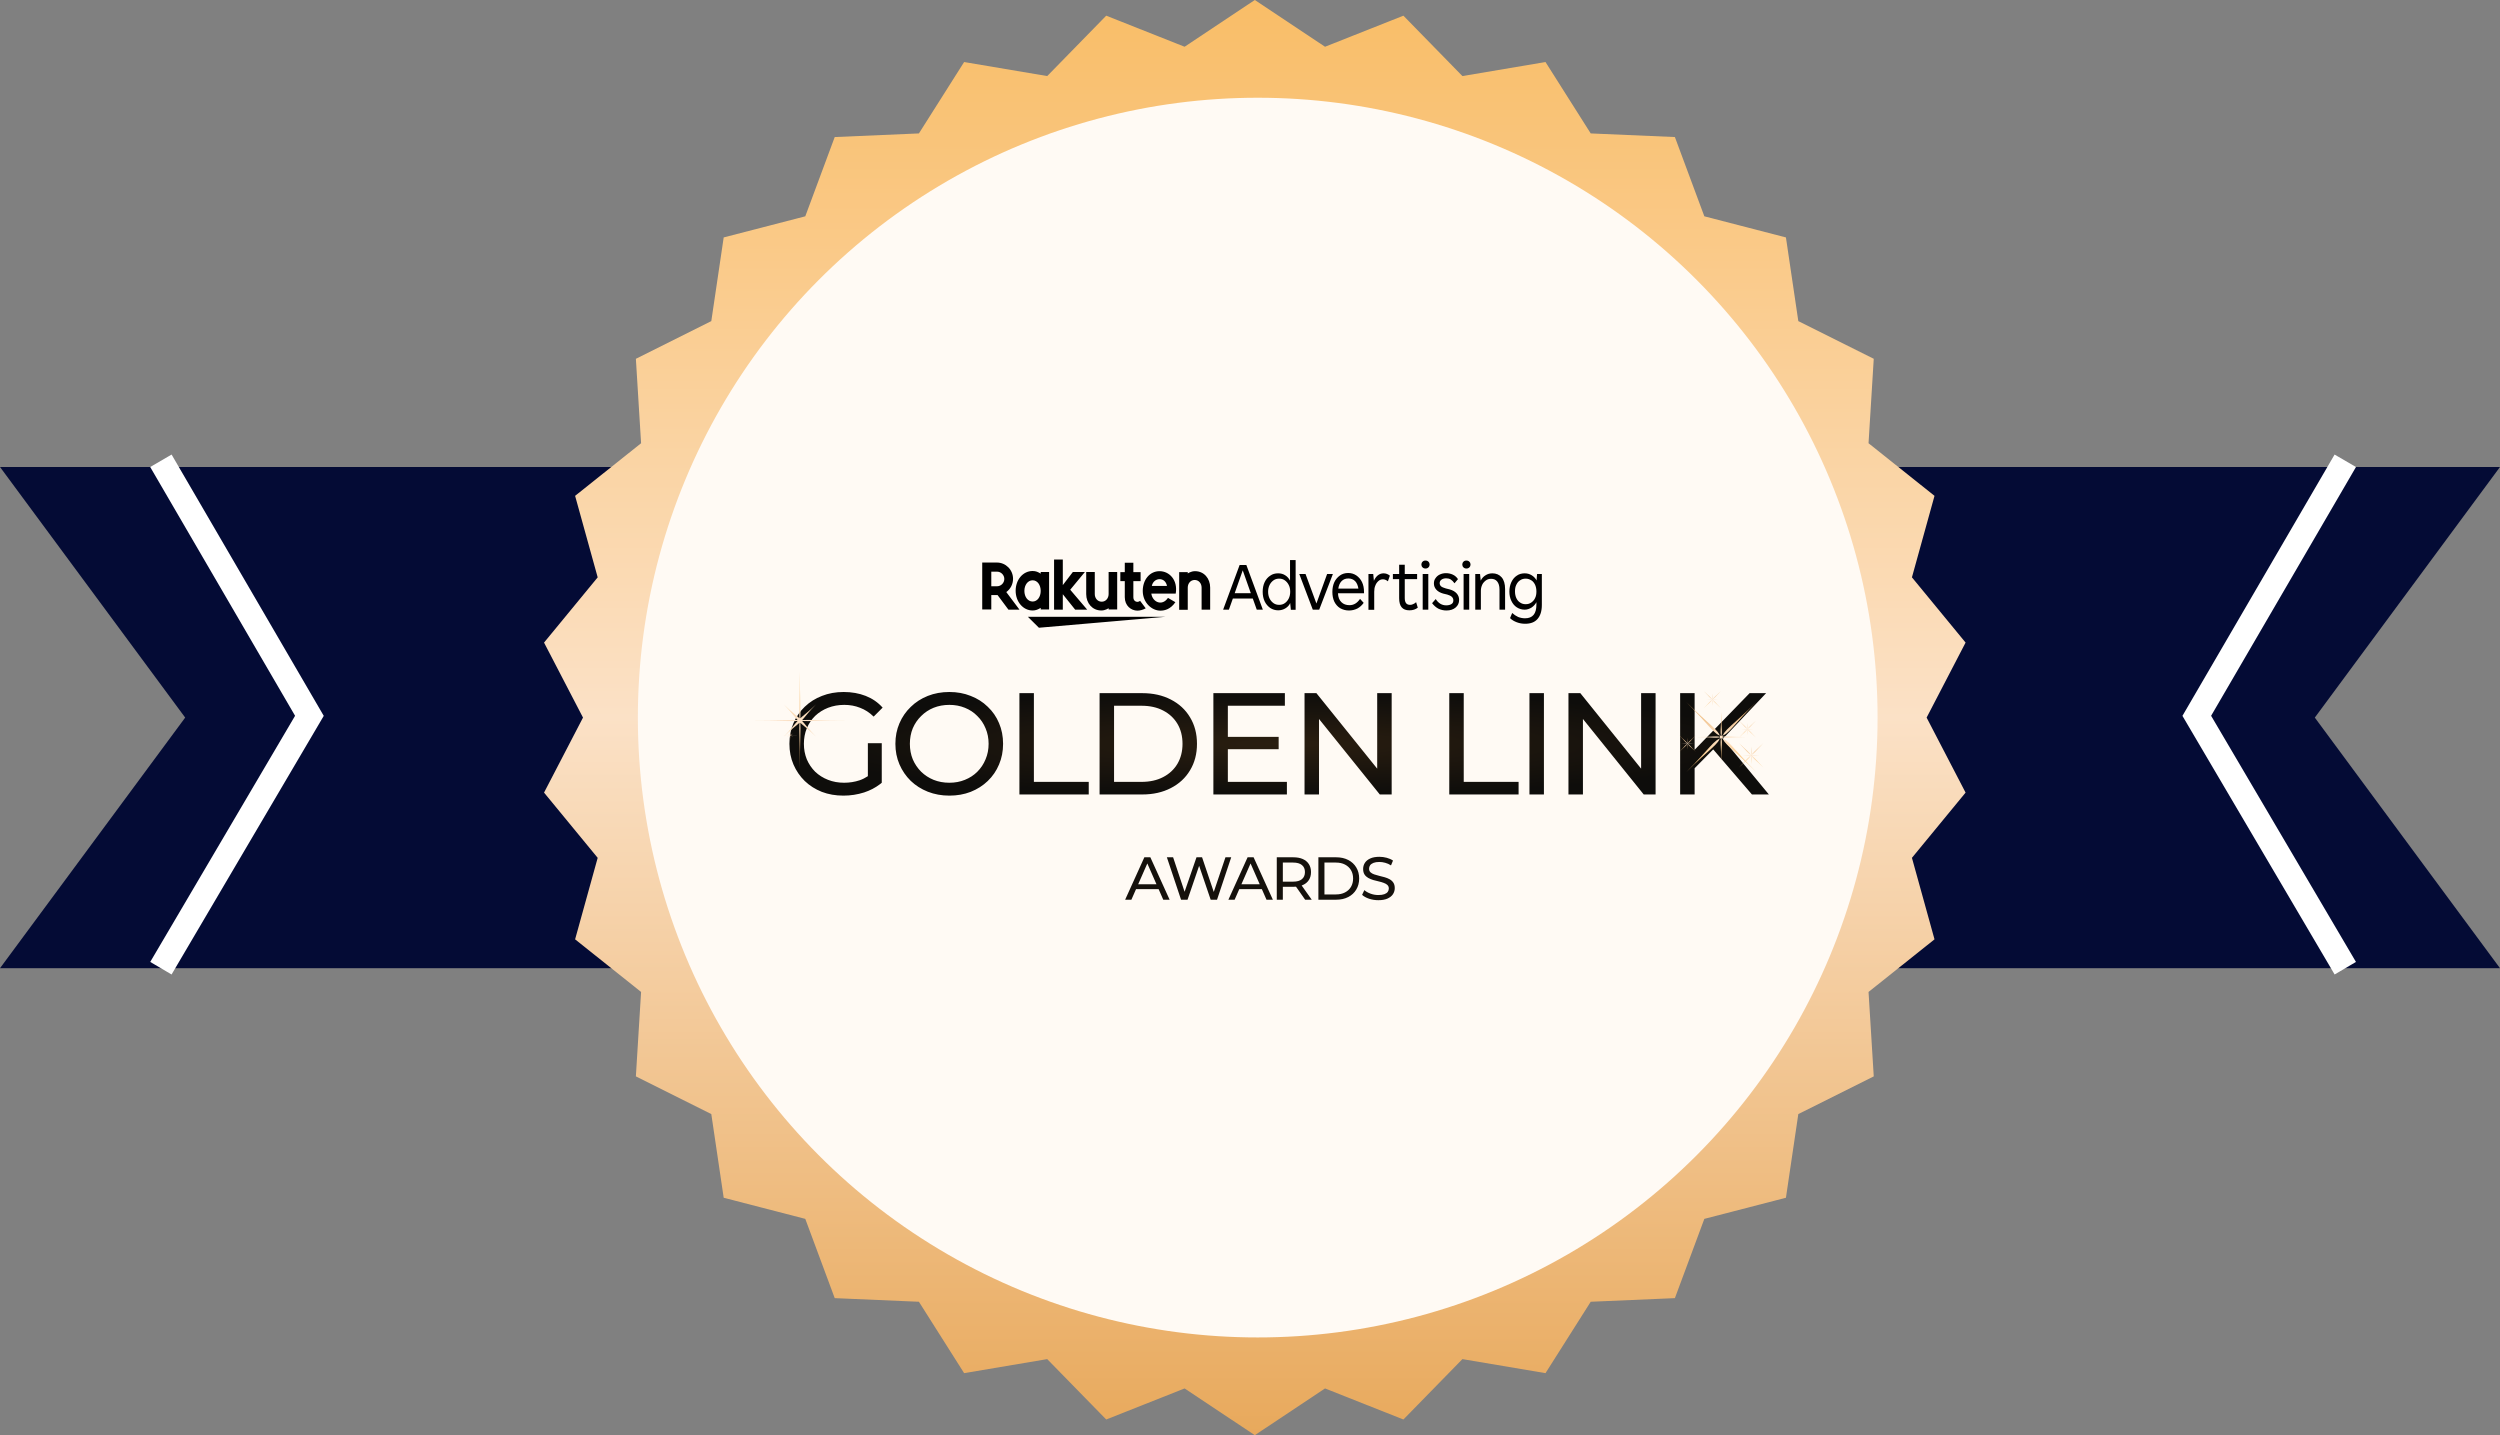
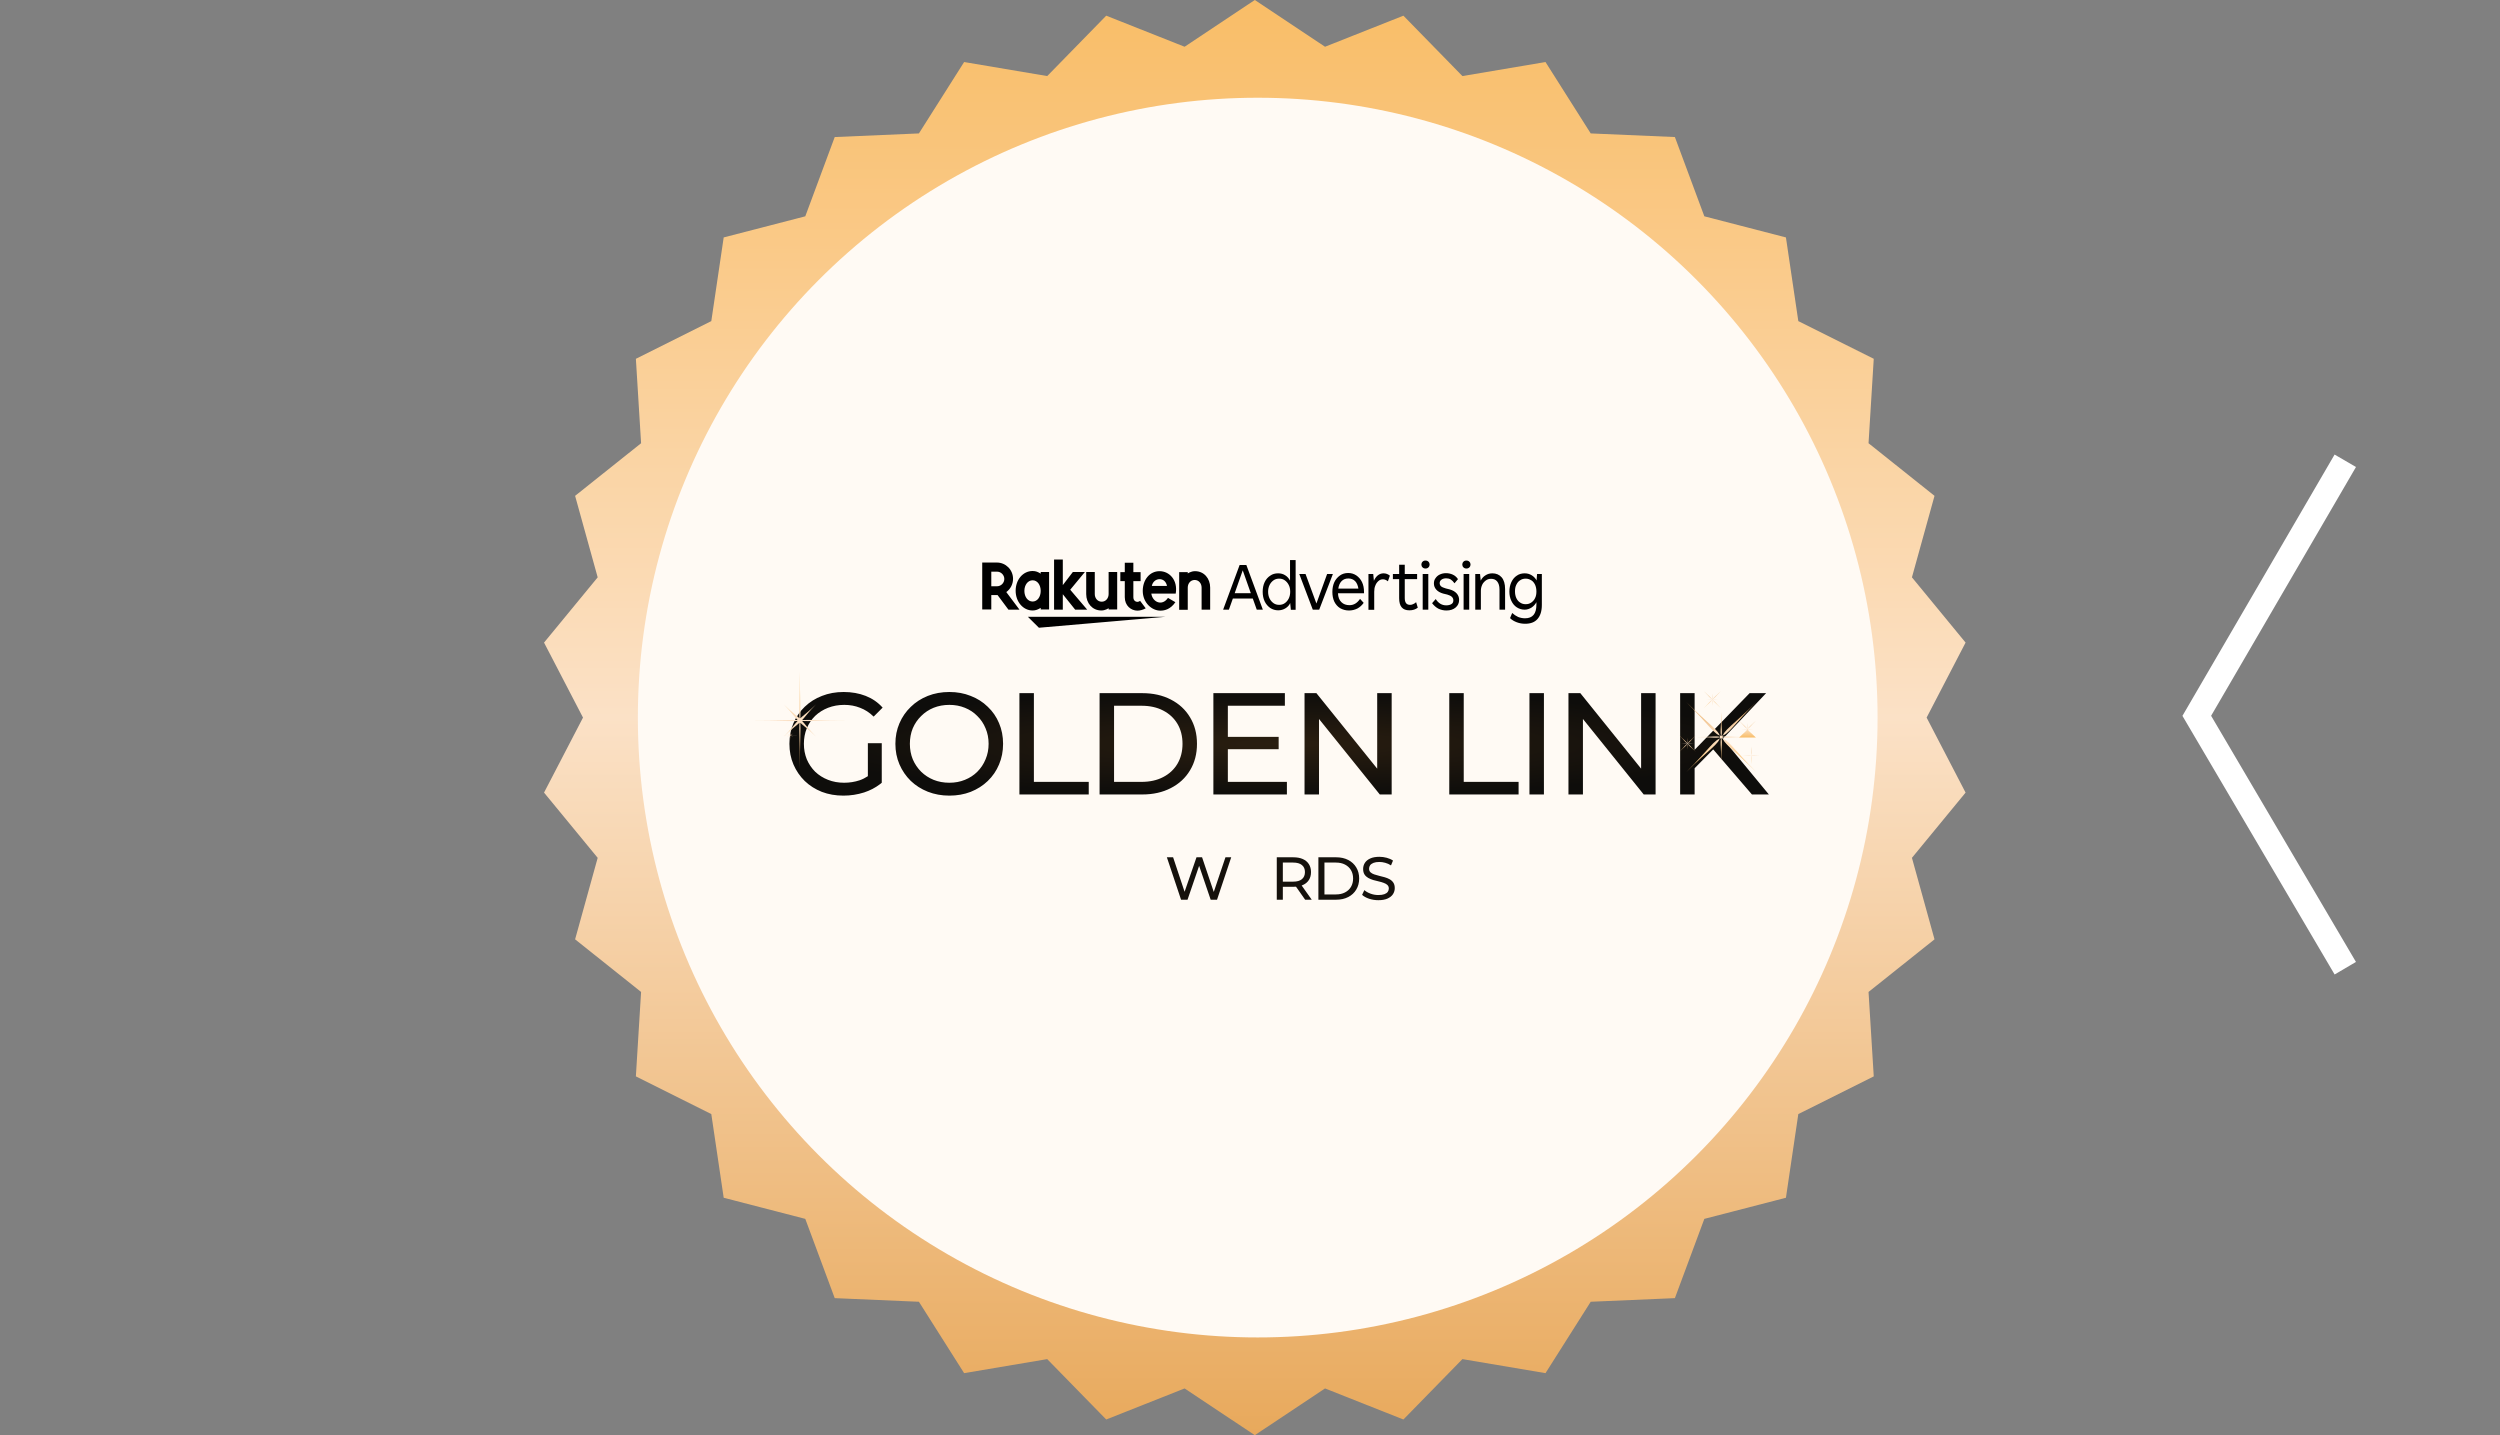
<svg xmlns="http://www.w3.org/2000/svg" width="486" height="279" viewBox="0 0 486 279" fill="none">
  <rect x="0" y="0" width="486" height="279" fill="#808080" stroke="none" />
-   <path d="M486 90.779H0L36 139.5L0 188.22H486L450 139.5L486 90.779Z" fill="#040B35" />
  <path d="M455.924 89.576L427.053 139.156L455.924 188.22" stroke="white" stroke-width="4.812" />
-   <path d="M31.279 89.576L60.15 139.156L31.279 188.22" stroke="white" stroke-width="4.812" />
  <path d="M243.935 0L257.586 9.088L272.821 3.048L284.292 14.788L300.445 12.06L309.235 25.938L325.599 26.642L331.323 42.051L347.184 46.156L349.592 62.424L364.257 69.75L363.243 86.165L376.07 96.392L371.68 112.236L382.109 124.918L374.534 139.5L382.109 154.082L371.68 166.763L376.07 182.608L363.243 192.835L364.257 209.25L349.592 216.576L347.184 232.844L331.323 236.948L325.599 252.358L309.235 253.062L300.445 266.939L284.292 264.212L272.821 275.951L257.586 269.912L243.935 279L230.284 269.912L215.049 275.951L203.578 264.212L187.425 266.939L178.636 253.062L162.271 252.358L156.547 236.948L140.686 232.844L138.278 216.576L123.614 209.25L124.627 192.835L111.8 182.608L116.19 166.763L105.761 154.082L113.336 139.5L105.761 124.918L116.19 112.236L111.8 96.392L124.627 86.165L123.614 69.75L138.278 62.424L140.686 46.156L156.547 42.051L162.271 26.642L178.636 25.938L187.425 12.06L203.578 14.788L215.049 3.048L230.284 9.088L243.935 0Z" fill="url(#paint0_linear_380_236)" />
  <circle cx="244.5" cy="139.5" r="120.5" fill="#FFFAF4" />
  <path d="M201.966 122.032L199.819 119.903H226.602L201.966 122.032ZM296.403 111.456C296.916 111.456 297.365 111.586 297.781 111.844C298.197 112.102 298.518 112.456 298.71 112.843L298.806 111.585H299.735V117.584C299.735 118.809 299.447 119.712 298.87 120.357C298.326 120.97 297.524 121.26 296.499 121.26C295.923 121.26 295.378 121.163 294.865 120.97C294.353 120.776 293.904 120.519 293.552 120.164L293.969 119.164C294.321 119.486 294.706 119.744 295.122 119.938C295.539 120.099 295.987 120.196 296.468 120.196C297.941 120.196 298.678 119.325 298.678 117.552V117.067C298.454 117.487 298.165 117.809 297.749 118.1C297.333 118.358 296.884 118.519 296.403 118.519C295.827 118.519 295.314 118.358 294.865 118.067C294.417 117.777 294.065 117.358 293.809 116.81C293.552 116.294 293.424 115.681 293.424 115.004C293.424 114.327 293.552 113.714 293.809 113.166C294.065 112.618 294.417 112.198 294.865 111.908C295.314 111.586 295.827 111.456 296.403 111.456ZM220.324 111.229H221.734V112.971H220.324V116.099C220.324 116.808 220.837 117.001 221.094 117.001C221.318 117.001 221.478 116.904 221.638 116.808L222.728 118.259C222.215 118.549 221.573 118.711 221.125 118.711C219.876 118.711 218.658 117.743 218.658 116.099V112.971H217.794V111.229H218.658V109.391H220.324V111.229ZM225.419 111.036C227.309 111.036 229.007 112.745 228.559 115.39H223.817C224.042 117.066 225.932 117.904 227.053 116.228L228.494 117.066C227.565 118.421 226.444 118.711 225.579 118.711C223.881 118.711 222.151 117.13 222.151 114.873C222.151 112.713 223.497 111.036 225.419 111.036ZM200.741 111.003C201.382 111.003 201.799 111.197 202.312 111.52V111.196H203.945V118.485H202.312V118.162C201.799 118.485 201.35 118.679 200.741 118.679C198.883 118.679 197.441 116.969 197.441 114.841C197.441 112.713 198.851 111.003 200.741 111.003ZM212.825 115.486C212.825 116.292 213.369 116.969 214.17 116.97C214.971 116.97 215.515 116.292 215.516 115.486V111.197H217.182V118.485H215.516V118.228C215.5 118.239 214.897 118.679 214.106 118.679C212.345 118.679 211.159 117.26 211.159 115.486V111.197H212.825V115.486ZM262.087 111.391C262.696 111.391 263.209 111.552 263.689 111.874C264.138 112.196 264.522 112.616 264.778 113.164C265.035 113.712 265.163 114.325 265.163 115.066V115.325H260.102C260.134 116.099 260.357 116.679 260.773 117.066C261.158 117.453 261.703 117.646 262.344 117.646C263.177 117.646 263.849 117.227 264.394 116.421L265.099 117.195C264.778 117.647 264.361 118.034 263.881 118.292C263.368 118.55 262.824 118.679 262.247 118.679C261.575 118.679 261.03 118.518 260.518 118.228C260.037 117.937 259.653 117.486 259.396 116.97C259.14 116.421 259.012 115.808 259.012 115.066C259.012 114.357 259.14 113.712 259.396 113.164C259.653 112.616 260.037 112.196 260.485 111.874C260.934 111.552 261.478 111.391 262.087 111.391ZM281.09 111.423C281.57 111.423 282.019 111.519 282.436 111.713C282.852 111.906 283.172 112.197 283.429 112.584L282.756 113.39C282.5 113.035 282.275 112.81 282.019 112.648C281.762 112.487 281.442 112.423 281.122 112.423C280.77 112.423 280.449 112.519 280.225 112.681C280.001 112.842 279.872 113.067 279.872 113.357C279.872 113.615 279.969 113.809 280.129 113.971C280.321 114.132 280.609 114.261 281.058 114.39L281.826 114.583C282.403 114.744 282.852 115.003 283.172 115.357C283.492 115.712 283.652 116.131 283.652 116.615C283.652 117.228 283.428 117.712 282.979 118.099C282.531 118.485 281.922 118.679 281.186 118.679C280.609 118.679 280.097 118.55 279.616 118.324C279.136 118.066 278.751 117.711 278.398 117.26L279.104 116.454C279.616 117.26 280.289 117.68 281.154 117.68C281.603 117.68 281.923 117.582 282.179 117.421C282.435 117.26 282.531 117.002 282.531 116.712C282.531 116.164 282.147 115.809 281.346 115.583L280.545 115.39C280 115.228 279.552 115.002 279.231 114.647C278.911 114.293 278.751 113.905 278.751 113.422C278.751 113.035 278.847 112.681 279.071 112.391C279.263 112.1 279.552 111.842 279.904 111.681C280.257 111.519 280.641 111.423 281.09 111.423ZM273.085 111.585H275.487V112.585H273.085V116.261C273.085 117.164 273.438 117.583 274.11 117.583C274.302 117.583 274.526 117.551 274.687 117.454C274.879 117.39 275.072 117.261 275.296 117.067L275.616 118.132C275.168 118.486 274.623 118.647 273.982 118.647C272.637 118.647 271.996 117.873 271.996 116.293V112.585H270.778V111.585H271.996V109.779H273.085V111.585ZM251.871 118.55H250.942L250.814 117.228C250.622 117.679 250.302 118.001 249.886 118.259C249.469 118.517 248.988 118.646 248.476 118.646C247.899 118.646 247.387 118.484 246.938 118.194C246.49 117.872 246.105 117.453 245.849 116.904C245.592 116.356 245.465 115.743 245.465 115.034C245.465 114.325 245.592 113.712 245.849 113.164C246.105 112.616 246.49 112.196 246.938 111.906C247.387 111.584 247.899 111.455 248.476 111.455C248.988 111.455 249.469 111.584 249.854 111.842C250.27 112.1 250.558 112.455 250.782 112.874V108.875H251.871V118.55ZM268.975 111.456C269.423 111.456 269.84 111.618 270.192 111.908L269.808 113.004C269.487 112.746 269.167 112.617 268.847 112.617C268.526 112.617 268.238 112.714 267.981 112.939C267.725 113.165 267.501 113.456 267.373 113.811C267.213 114.165 267.148 114.585 267.148 115.036V118.551H266.027V111.585H266.956L267.085 112.907C267.277 112.456 267.533 112.102 267.854 111.844C268.174 111.586 268.558 111.456 268.975 111.456ZM232.309 111.036C234.071 111.036 235.256 112.455 235.256 114.229V118.518H233.591V114.229C233.591 113.422 233.046 112.745 232.245 112.745C231.444 112.745 230.899 113.422 230.899 114.229V118.55H229.233V111.229H230.899V111.487C230.899 111.487 231.508 111.036 232.309 111.036ZM290.123 111.456C290.86 111.456 291.468 111.715 291.917 112.23C292.365 112.746 292.59 113.521 292.59 114.521V118.519H291.501V114.585C291.501 113.908 291.34 113.391 291.052 113.036C290.764 112.682 290.379 112.521 289.867 112.521C289.483 112.521 289.13 112.617 288.842 112.843C288.553 113.069 288.297 113.327 288.137 113.682C287.977 114.036 287.881 114.424 287.881 114.843V118.519H286.792V111.585H287.721L287.849 112.875C288.073 112.424 288.393 112.069 288.777 111.844C289.162 111.586 289.611 111.456 290.123 111.456ZM255.91 117.324L257.992 111.584H259.113L256.454 118.518H255.205L252.578 111.584H253.796L255.91 117.324ZM277.662 118.518H276.572V111.584H277.662V118.518ZM285.615 118.518H284.525V111.584H285.615V118.518ZM206.609 113.744L208.563 111.196H210.902L208.051 114.646L211.351 118.517H209.012L206.609 115.518V118.517H204.911V108.777H206.609V113.744ZM245.497 118.517H244.312L243.543 116.356H239.667L238.898 118.517H237.777L240.98 109.842H242.294L245.497 118.517ZM193.797 109.357C195.527 109.358 196.937 110.776 196.937 112.518C196.937 113.582 196.424 114.517 195.623 115.098L198.186 118.516H196.039L193.925 115.678H192.707V118.483H190.945V109.357H193.797ZM248.668 112.486C248.252 112.486 247.899 112.584 247.579 112.81C247.259 113.035 247.002 113.325 246.81 113.712C246.617 114.099 246.522 114.551 246.521 115.034C246.521 115.518 246.617 115.969 246.81 116.356C247.002 116.743 247.259 117.034 247.579 117.26C247.899 117.485 248.252 117.582 248.668 117.582C249.084 117.582 249.437 117.485 249.757 117.26C250.077 117.034 250.334 116.743 250.526 116.356C250.719 115.97 250.814 115.518 250.814 115.034C250.814 114.518 250.719 114.067 250.526 113.712C250.334 113.325 250.077 113.035 249.757 112.81C249.436 112.584 249.084 112.486 248.668 112.486ZM296.596 112.488C296.179 112.488 295.827 112.585 295.507 112.811C295.186 113.004 294.962 113.295 294.77 113.682C294.577 114.069 294.514 114.488 294.514 114.972C294.514 115.455 294.609 115.907 294.77 116.262C294.962 116.649 295.187 116.938 295.507 117.132C295.827 117.358 296.179 117.455 296.596 117.455C297.012 117.455 297.364 117.358 297.685 117.132C298.005 116.906 298.262 116.616 298.422 116.262C298.614 115.875 298.678 115.455 298.678 114.972C298.678 114.488 298.582 114.036 298.422 113.682C298.23 113.295 298.005 113.004 297.685 112.811C297.364 112.617 297.012 112.488 296.596 112.488ZM200.741 112.81C199.812 112.81 199.14 113.712 199.14 114.873C199.14 116.034 199.812 116.937 200.741 116.938C201.67 116.938 202.312 116.034 202.312 114.873C202.311 113.712 201.67 112.81 200.741 112.81ZM240.02 115.324H243.159L241.589 110.874L240.02 115.324ZM262.119 112.455C261.575 112.455 261.158 112.616 260.806 112.971C260.453 113.325 260.261 113.809 260.165 114.422H264.073C263.977 113.809 263.753 113.293 263.433 112.971C263.08 112.616 262.632 112.455 262.119 112.455ZM192.707 113.969H193.828C194.597 113.969 195.238 113.324 195.238 112.55C195.238 111.776 194.597 111.131 193.828 111.131H192.707V113.969ZM226.86 113.906C226.54 112.1 224.265 112.197 223.913 113.906H226.86ZM277.117 108.972C277.341 108.972 277.534 109.037 277.694 109.198C277.854 109.359 277.918 109.553 277.918 109.746C277.918 109.939 277.854 110.133 277.694 110.294C277.534 110.455 277.341 110.521 277.117 110.521C276.893 110.52 276.701 110.455 276.541 110.294C276.381 110.133 276.316 109.94 276.316 109.746C276.316 109.553 276.381 109.359 276.541 109.198C276.701 109.037 276.861 108.972 277.117 108.972ZM285.07 108.972C285.295 108.972 285.487 109.037 285.647 109.198C285.807 109.359 285.871 109.553 285.871 109.746C285.871 109.939 285.807 110.133 285.647 110.294C285.487 110.455 285.295 110.521 285.07 110.521C284.846 110.52 284.654 110.455 284.494 110.294C284.334 110.133 284.27 109.94 284.27 109.746C284.27 109.553 284.334 109.359 284.494 109.198C284.654 109.037 284.814 108.972 285.07 108.972Z" fill="black" />
  <path d="M164.014 134.524C165.571 134.524 166.997 134.777 168.291 135.283C169.585 135.79 170.683 136.55 171.583 137.562L169.838 139.308C169.031 138.52 168.15 137.947 167.193 137.591C166.256 137.216 165.233 137.028 164.127 137.028C163.002 137.028 161.951 137.216 160.976 137.591C160.019 137.966 159.183 138.491 158.471 139.166C157.777 139.841 157.233 140.648 156.839 141.586C156.464 142.505 156.276 143.509 156.276 144.597C156.276 145.666 156.464 146.67 156.839 147.607C157.233 148.527 157.777 149.333 158.471 150.027C159.183 150.703 160.019 151.227 160.976 151.603C161.932 151.978 162.973 152.165 164.099 152.165C165.149 152.165 166.153 152.006 167.109 151.688C167.669 151.494 168.202 151.226 168.713 150.89V144.484H171.414V152.165L171.04 152.466C170.15 153.145 169.13 153.673 167.981 154.051C166.687 154.463 165.346 154.67 163.958 154.67C162.439 154.67 161.041 154.426 159.766 153.938C158.49 153.432 157.383 152.728 156.445 151.828C155.507 150.909 154.776 149.839 154.251 148.62C153.726 147.401 153.463 146.06 153.463 144.597C153.463 143.134 153.726 141.792 154.251 140.573C154.776 139.354 155.507 138.294 156.445 137.394C157.402 136.475 158.519 135.771 159.794 135.283C161.069 134.777 162.476 134.524 164.014 134.524ZM184.561 134.524C186.061 134.524 187.44 134.777 188.696 135.283C189.972 135.771 191.079 136.475 192.017 137.394C192.973 138.294 193.704 139.354 194.211 140.573C194.736 141.792 194.999 143.134 194.999 144.597C194.999 146.06 194.736 147.401 194.211 148.62C193.704 149.839 192.973 150.909 192.017 151.828C191.079 152.728 189.972 153.432 188.696 153.938C187.44 154.426 186.061 154.67 184.561 154.67C183.06 154.67 181.662 154.417 180.368 153.91C179.093 153.404 177.986 152.7 177.048 151.8C176.11 150.881 175.379 149.811 174.854 148.592C174.328 147.373 174.065 146.041 174.065 144.597C174.065 143.152 174.328 141.821 174.854 140.602C175.379 139.382 176.11 138.322 177.048 137.422C177.986 136.503 179.093 135.79 180.368 135.283C181.644 134.777 183.041 134.524 184.561 134.524ZM200.988 151.997H211.651V154.444H198.174V134.749H200.988V151.997ZM222.059 134.749C224.159 134.749 226.007 135.162 227.602 135.987C229.215 136.813 230.462 137.966 231.344 139.448C232.244 140.93 232.694 142.646 232.694 144.597C232.694 146.547 232.244 148.264 231.344 149.746C230.462 151.228 229.214 152.381 227.602 153.206C226.007 154.031 224.159 154.444 222.059 154.444H213.758V134.749H222.059ZM249.78 137.197H238.694V143.246H248.57V145.638H238.694V151.997H250.174V154.444H235.881V134.749H249.78V137.197ZM267.726 149.425V134.749H270.54V154.444H268.232L256.415 139.768V154.444H253.602V134.749H255.909L267.726 149.425ZM284.551 151.997H295.214V154.444H281.737V134.749H284.551V151.997ZM300.139 154.444H297.325V134.749H300.139V154.444ZM319.032 149.425V134.749H321.846V154.444H319.539L307.722 139.768V154.444H304.908V134.749H307.215L319.032 149.425ZM329.434 145.764L340.125 134.749H343.333L334.927 143.62L343.867 154.444H340.575L333.046 145.683L329.434 149.347V154.444H326.62V134.749H329.434V145.764ZM184.561 137.028C183.454 137.028 182.432 137.216 181.494 137.591C180.575 137.966 179.768 138.5 179.074 139.194C178.38 139.87 177.836 140.667 177.442 141.586C177.067 142.505 176.879 143.509 176.879 144.597C176.879 145.685 177.067 146.688 177.442 147.607C177.836 148.526 178.38 149.333 179.074 150.027C179.768 150.703 180.575 151.227 181.494 151.603C182.432 151.978 183.454 152.165 184.561 152.165C185.648 152.165 186.652 151.978 187.571 151.603C188.509 151.227 189.316 150.703 189.991 150.027C190.685 149.333 191.22 148.527 191.595 147.607C191.989 146.688 192.186 145.685 192.186 144.597C192.186 143.509 191.989 142.505 191.595 141.586C191.22 140.667 190.685 139.87 189.991 139.194C189.316 138.5 188.509 137.966 187.571 137.591C186.652 137.216 185.648 137.028 184.561 137.028ZM216.572 151.997H221.89C223.522 151.997 224.929 151.687 226.11 151.068C227.311 150.449 228.239 149.586 228.896 148.479C229.552 147.354 229.881 146.06 229.881 144.597C229.881 143.115 229.552 141.821 228.896 140.714C228.239 139.607 227.311 138.744 226.11 138.125C224.929 137.506 223.522 137.197 221.89 137.197H216.572V151.997Z" fill="url(#paint1_radial_380_236)" />
  <path d="M158.625 143.2C157.211 141.787 156.396 140.608 155.937 140.162C156.995 140.252 159.704 140.071 164.992 140.071C159.7 140.071 156.995 139.882 155.937 139.98C156.396 139.532 157.211 138.355 158.625 136.942C157.211 138.355 156.032 139.17 155.586 139.631C155.678 138.572 155.495 135.863 155.495 130.575C155.495 135.866 155.306 138.571 155.406 139.631C154.958 139.17 153.781 138.355 152.367 136.942C153.781 138.355 154.595 139.532 155.055 139.98C153.996 139.89 151.288 140.071 146 140.071C151.292 140.071 153.996 140.26 155.055 140.162C154.595 140.608 153.781 141.787 152.367 143.2C153.781 141.787 154.958 140.969 155.406 140.511C155.313 141.571 155.495 144.279 155.495 149.567C155.495 144.276 155.684 141.57 155.586 140.511C156.032 140.969 157.211 141.787 158.625 143.2Z" fill="url(#paint2_linear_380_236)" />
  <path d="M154.222 143.233C153.94 143.09 153.778 142.973 153.687 142.928C153.898 142.938 154.439 142.919 155.498 142.919C154.439 142.919 153.898 142.901 153.687 142.911C153.778 142.865 153.933 142.747 154.222 142.606C153.94 142.747 153.706 142.83 153.616 142.875C153.635 142.769 153.598 142.498 153.598 141.97C153.598 142.498 153.562 142.769 153.581 142.875C153.49 142.828 153.254 142.752 152.972 142.606C153.254 142.747 153.417 142.865 153.51 142.911C153.299 142.901 152.756 142.919 151.699 142.919C152.756 142.919 153.299 142.938 153.51 142.928C153.417 142.973 153.264 143.09 152.972 143.233C153.254 143.09 153.49 143.009 153.581 142.964C153.562 143.069 153.598 143.339 153.598 143.869C153.598 143.339 153.635 143.069 153.616 142.964C153.706 143.009 153.94 143.09 154.222 143.233Z" fill="url(#paint3_linear_380_236)" />
  <path d="M327.824 150.08C336.524 141.381 336.524 145.193 327.824 136.493C336.524 145.193 332.71 145.193 341.411 136.493C332.71 145.193 332.71 141.381 341.411 150.08C332.71 141.381 336.524 141.381 327.824 150.08Z" fill="url(#paint4_linear_380_236)" />
  <path d="M329.773 143.287C335.96 143.287 334.608 144.644 334.608 138.452C334.608 144.639 333.251 143.287 339.444 143.288C333.258 143.288 334.608 141.931 334.608 148.123C334.608 141.931 335.965 143.288 329.773 143.287Z" fill="url(#paint5_linear_380_236)" />
-   <path d="M338.07 149.201C341.1 146.172 341.1 147.498 338.07 144.47C341.1 147.498 339.772 147.498 342.801 144.47C339.772 147.498 339.772 146.172 342.801 149.201C339.772 146.172 341.1 146.172 338.07 149.201Z" fill="url(#paint6_linear_380_236)" />
  <path d="M338.756 146.836C340.912 146.836 340.439 147.308 340.439 145.152C340.439 147.308 339.966 146.836 342.122 146.836C339.966 146.836 340.439 146.363 340.439 148.52C340.439 146.363 340.912 146.836 338.756 146.836Z" fill="url(#paint7_linear_380_236)" />
  <path d="M331.244 137.647C333.342 135.55 333.342 136.468 331.244 134.372C333.342 136.468 332.423 136.468 334.519 134.372C332.427 136.468 332.427 135.55 334.519 137.647C332.427 135.55 333.337 135.55 331.244 137.647Z" fill="url(#paint8_linear_380_236)" />
  <path d="M331.719 136.01C333.213 136.01 332.885 136.336 332.885 134.844C332.885 136.336 332.558 136.01 334.051 136.01C332.558 136.01 332.885 135.683 332.885 137.175C332.885 135.683 333.213 136.01 331.719 136.01Z" fill="url(#paint9_linear_380_236)" />
  <path d="M326.422 146.2C328.52 144.102 328.52 145.021 326.422 142.925C328.52 145.021 327.601 145.021 329.697 142.925C327.601 145.021 327.601 144.102 329.697 146.2C327.601 144.102 328.52 144.102 326.422 146.2Z" fill="url(#paint10_linear_380_236)" />
  <path d="M326.895 144.562C328.388 144.562 328.061 144.888 328.061 143.396C328.061 144.888 327.733 144.562 329.227 144.562C327.733 144.562 328.061 144.235 328.061 145.727C328.061 144.235 328.388 144.562 326.895 144.562Z" fill="url(#paint11_linear_380_236)" />
-   <path d="M338.07 143.379C340.168 141.281 340.168 142.2 338.07 140.104C340.168 142.2 339.248 142.2 341.346 140.104C339.248 142.2 339.248 141.281 341.346 143.379C339.248 141.281 340.168 141.281 338.07 143.379Z" fill="url(#paint12_linear_380_236)" />
+   <path d="M338.07 143.379C340.168 141.281 340.168 142.2 338.07 140.104C340.168 142.2 339.248 142.2 341.346 140.104C339.248 142.2 339.248 141.281 341.346 143.379Z" fill="url(#paint12_linear_380_236)" />
  <path d="M338.537 141.743C340.031 141.743 339.703 142.076 339.703 140.576C339.703 142.068 339.376 141.743 340.87 141.743C339.376 141.743 339.703 141.415 339.703 142.907C339.703 141.415 340.031 141.743 338.537 141.743Z" fill="url(#paint13_linear_380_236)" />
  <path d="M267.949 174.997C267.321 174.997 266.721 174.902 266.147 174.714C265.574 174.518 265.123 174.266 264.793 173.96L265.229 173.041C265.543 173.316 265.943 173.544 266.43 173.725C266.917 173.905 267.423 173.995 267.949 173.995C268.428 173.995 268.817 173.94 269.116 173.831C269.414 173.721 269.634 173.571 269.775 173.383C269.916 173.187 269.987 172.967 269.987 172.723C269.987 172.441 269.893 172.213 269.704 172.04C269.524 171.868 269.284 171.73 268.986 171.628C268.695 171.518 268.374 171.424 268.02 171.345C267.667 171.267 267.31 171.177 266.948 171.074C266.595 170.965 266.269 170.827 265.971 170.662C265.68 170.497 265.445 170.278 265.264 170.003C265.083 169.72 264.993 169.359 264.993 168.919C264.993 168.495 265.103 168.106 265.323 167.753C265.551 167.392 265.896 167.105 266.359 166.893C266.831 166.673 267.427 166.563 268.15 166.563C268.629 166.563 269.104 166.626 269.575 166.752C270.046 166.878 270.454 167.058 270.8 167.294L270.411 168.236C270.058 168 269.685 167.832 269.292 167.73C268.9 167.62 268.519 167.565 268.15 167.565C267.686 167.565 267.306 167.624 267.007 167.741C266.709 167.859 266.489 168.016 266.348 168.212C266.214 168.409 266.147 168.629 266.147 168.872C266.147 169.163 266.238 169.394 266.418 169.567C266.607 169.74 266.846 169.877 267.137 169.979C267.435 170.081 267.761 170.175 268.114 170.262C268.468 170.34 268.821 170.431 269.174 170.533C269.536 170.635 269.861 170.768 270.152 170.933C270.45 171.098 270.69 171.318 270.87 171.593C271.051 171.868 271.141 172.221 271.141 172.653C271.141 173.069 271.028 173.458 270.8 173.819C270.572 174.172 270.219 174.459 269.74 174.679C269.269 174.891 268.672 174.997 267.949 174.997Z" fill="#15110C" />
  <path d="M256.295 174.903V166.658H259.769C260.649 166.658 261.422 166.831 262.09 167.176C262.765 167.522 263.287 168.005 263.656 168.625C264.033 169.245 264.222 169.964 264.222 170.781C264.222 171.597 264.033 172.316 263.656 172.936C263.287 173.556 262.765 174.039 262.09 174.385C261.422 174.73 260.649 174.903 259.769 174.903H256.295ZM257.473 173.878H259.699C260.382 173.878 260.971 173.749 261.466 173.489C261.968 173.23 262.357 172.869 262.632 172.406C262.906 171.935 263.044 171.393 263.044 170.781C263.044 170.16 262.906 169.618 262.632 169.155C262.357 168.692 261.968 168.331 261.466 168.072C260.971 167.812 260.382 167.683 259.699 167.683H257.473V173.878Z" fill="#15110C" />
  <path d="M248.205 174.903V166.658H251.42C252.143 166.658 252.759 166.772 253.27 167C253.78 167.227 254.173 167.557 254.447 167.989C254.722 168.421 254.86 168.935 254.86 169.532C254.86 170.129 254.722 170.643 254.447 171.075C254.173 171.499 253.78 171.825 253.27 172.053C252.759 172.28 252.143 172.394 251.42 172.394H248.853L249.383 171.852V174.903H248.205ZM253.717 174.903L251.621 171.911H252.881L255.001 174.903H253.717ZM249.383 171.97L248.853 171.393H251.385C252.139 171.393 252.708 171.232 253.093 170.91C253.486 170.58 253.682 170.121 253.682 169.532C253.682 168.943 253.486 168.488 253.093 168.166C252.708 167.844 252.139 167.683 251.385 167.683H248.853L249.383 167.094V171.97Z" fill="#15110C" />
-   <path d="M238.799 174.903L242.532 166.658H243.699L247.444 174.903H246.207L242.874 167.318H243.345L240.012 174.903H238.799ZM240.389 172.842L240.707 171.899H245.347L245.689 172.842H240.389Z" fill="#15110C" />
  <path d="M229.596 174.903L226.84 166.658H228.053L230.585 174.267H229.973L232.599 166.658H233.683L236.251 174.267H235.662L238.229 166.658H239.348L236.592 174.903H235.355L232.953 167.848H233.271L230.856 174.903H229.596Z" fill="#15110C" />
-   <path d="M218.729 174.903L222.462 166.658H223.628L227.374 174.903H226.137L222.804 167.318H223.275L219.942 174.903H218.729ZM220.319 172.842L220.637 171.899H225.277L225.619 172.842H220.319Z" fill="#15110C" />
  <defs>
    <linearGradient id="paint0_linear_380_236" x1="243.935" y1="0" x2="243.935" y2="279" gradientUnits="userSpaceOnUse">
      <stop stop-color="#F9BD67" />
      <stop offset="0.5" stop-color="#FBE1C6" />
      <stop offset="1" stop-color="#E8A95C" />
    </linearGradient>
    <radialGradient id="paint1_radial_380_236" cx="0" cy="0" r="1" gradientUnits="userSpaceOnUse" gradientTransform="translate(248.665 144.597) rotate(90) scale(10.073 95.202)">
      <stop stop-color="#2A1E10" />
      <stop offset="1" stop-color="#0E0D0B" />
    </radialGradient>
    <linearGradient id="paint2_linear_380_236" x1="155.496" y1="130.575" x2="155.496" y2="149.567" gradientUnits="userSpaceOnUse">
      <stop stop-color="#F9BD67" />
      <stop offset="0.5" stop-color="#FBE1C6" />
      <stop offset="1" stop-color="#E8A95C" />
    </linearGradient>
    <linearGradient id="paint3_linear_380_236" x1="153.598" y1="141.97" x2="153.598" y2="143.869" gradientUnits="userSpaceOnUse">
      <stop stop-color="#F9BD67" />
      <stop offset="0.5" stop-color="#FBE1C6" />
      <stop offset="1" stop-color="#E8A95C" />
    </linearGradient>
    <linearGradient id="paint4_linear_380_236" x1="334.618" y1="150.08" x2="334.618" y2="136.493" gradientUnits="userSpaceOnUse">
      <stop stop-color="#F9BD67" />
      <stop offset="0.5" stop-color="#FBE1C6" />
      <stop offset="1" stop-color="#E8A95C" />
    </linearGradient>
    <linearGradient id="paint5_linear_380_236" x1="334.609" y1="148.123" x2="334.609" y2="138.452" gradientUnits="userSpaceOnUse">
      <stop stop-color="#F9BD67" />
      <stop offset="0.5" stop-color="#FBE1C6" />
      <stop offset="1" stop-color="#E8A95C" />
    </linearGradient>
    <linearGradient id="paint6_linear_380_236" x1="340.436" y1="149.201" x2="340.436" y2="144.47" gradientUnits="userSpaceOnUse">
      <stop stop-color="#F9BD67" />
      <stop offset="0.5" stop-color="#FBE1C6" />
      <stop offset="1" stop-color="#E8A95C" />
    </linearGradient>
    <linearGradient id="paint7_linear_380_236" x1="340.439" y1="148.52" x2="340.439" y2="145.152" gradientUnits="userSpaceOnUse">
      <stop stop-color="#F9BD67" />
      <stop offset="0.5" stop-color="#FBE1C6" />
      <stop offset="1" stop-color="#E8A95C" />
    </linearGradient>
    <linearGradient id="paint8_linear_380_236" x1="332.882" y1="137.647" x2="332.882" y2="134.372" gradientUnits="userSpaceOnUse">
      <stop stop-color="#F9BD67" />
      <stop offset="0.5" stop-color="#FBE1C6" />
      <stop offset="1" stop-color="#E8A95C" />
    </linearGradient>
    <linearGradient id="paint9_linear_380_236" x1="332.885" y1="137.175" x2="332.885" y2="134.844" gradientUnits="userSpaceOnUse">
      <stop stop-color="#F9BD67" />
      <stop offset="0.5" stop-color="#FBE1C6" />
      <stop offset="1" stop-color="#E8A95C" />
    </linearGradient>
    <linearGradient id="paint10_linear_380_236" x1="328.059" y1="146.2" x2="328.059" y2="142.925" gradientUnits="userSpaceOnUse">
      <stop stop-color="#F9BD67" />
      <stop offset="0.5" stop-color="#FBE1C6" />
      <stop offset="1" stop-color="#E8A95C" />
    </linearGradient>
    <linearGradient id="paint11_linear_380_236" x1="328.061" y1="145.727" x2="328.061" y2="143.396" gradientUnits="userSpaceOnUse">
      <stop stop-color="#F9BD67" />
      <stop offset="0.5" stop-color="#FBE1C6" />
      <stop offset="1" stop-color="#E8A95C" />
    </linearGradient>
    <linearGradient id="paint12_linear_380_236" x1="339.708" y1="143.379" x2="339.708" y2="140.104" gradientUnits="userSpaceOnUse">
      <stop stop-color="#F9BD67" />
      <stop offset="0.5" stop-color="#FBE1C6" />
      <stop offset="1" stop-color="#E8A95C" />
    </linearGradient>
    <linearGradient id="paint13_linear_380_236" x1="339.703" y1="142.907" x2="339.703" y2="140.576" gradientUnits="userSpaceOnUse">
      <stop stop-color="#F9BD67" />
      <stop offset="0.5" stop-color="#FBE1C6" />
      <stop offset="1" stop-color="#E8A95C" />
    </linearGradient>
  </defs>
</svg>